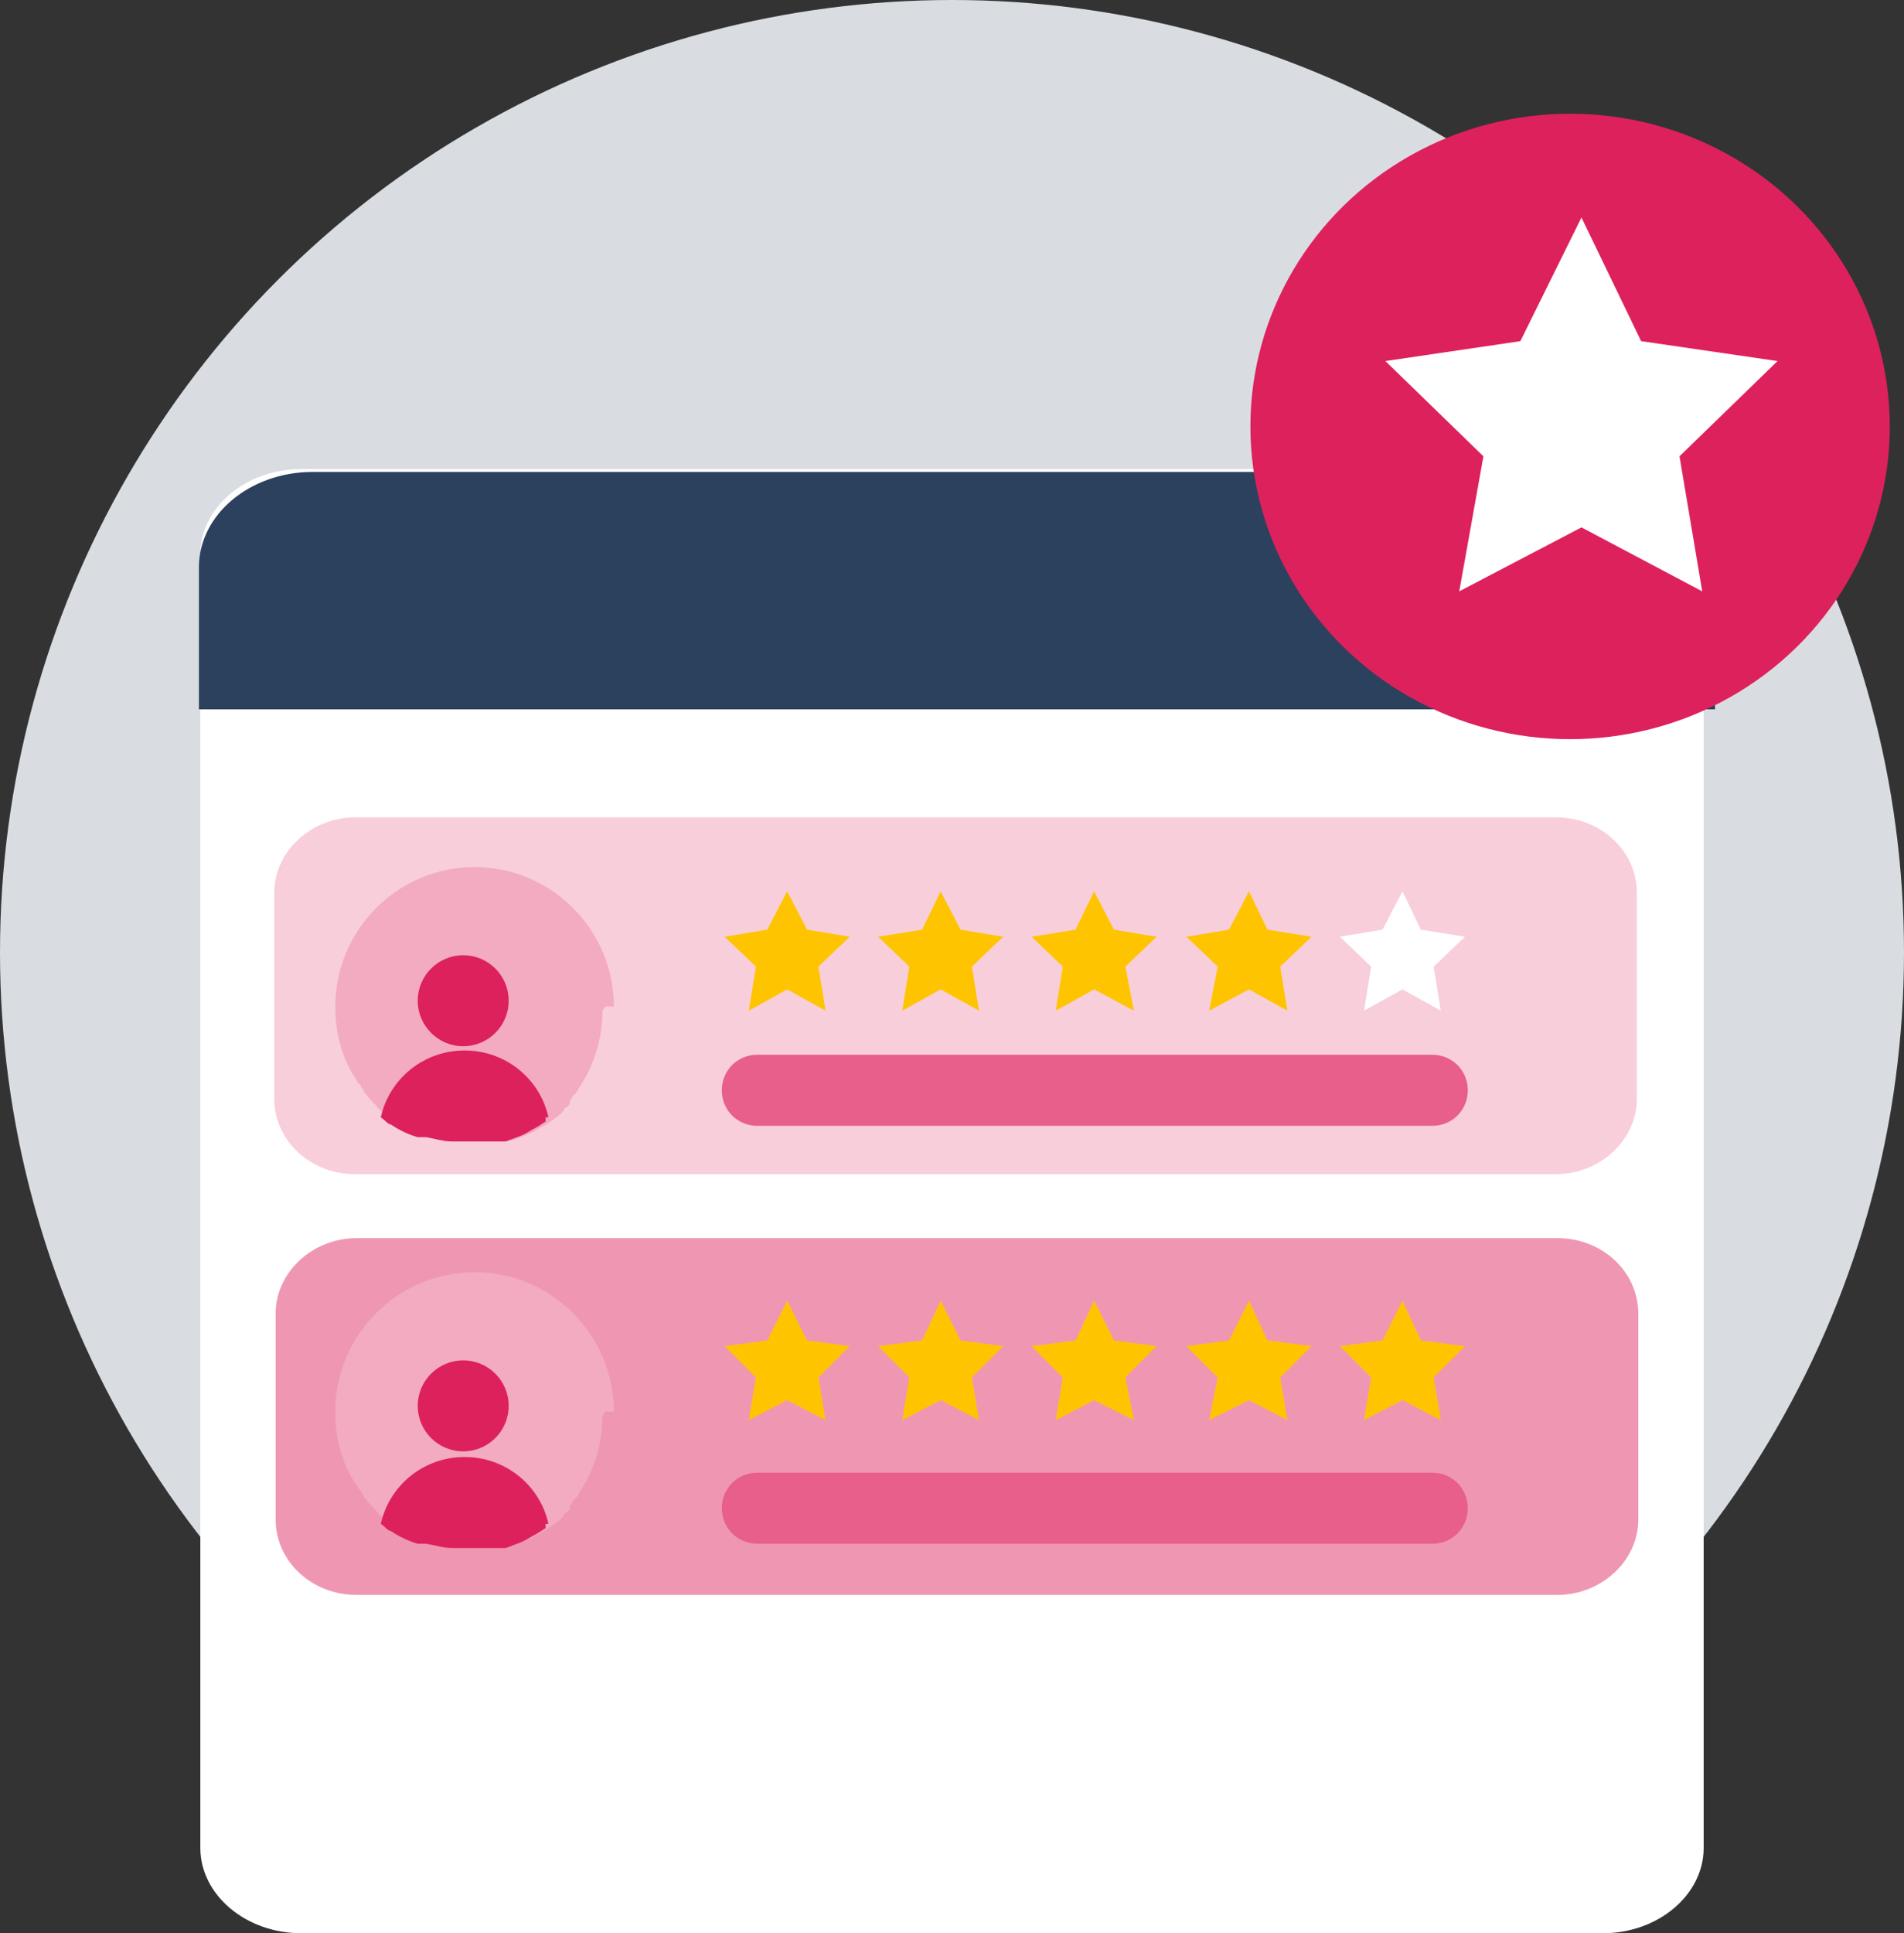
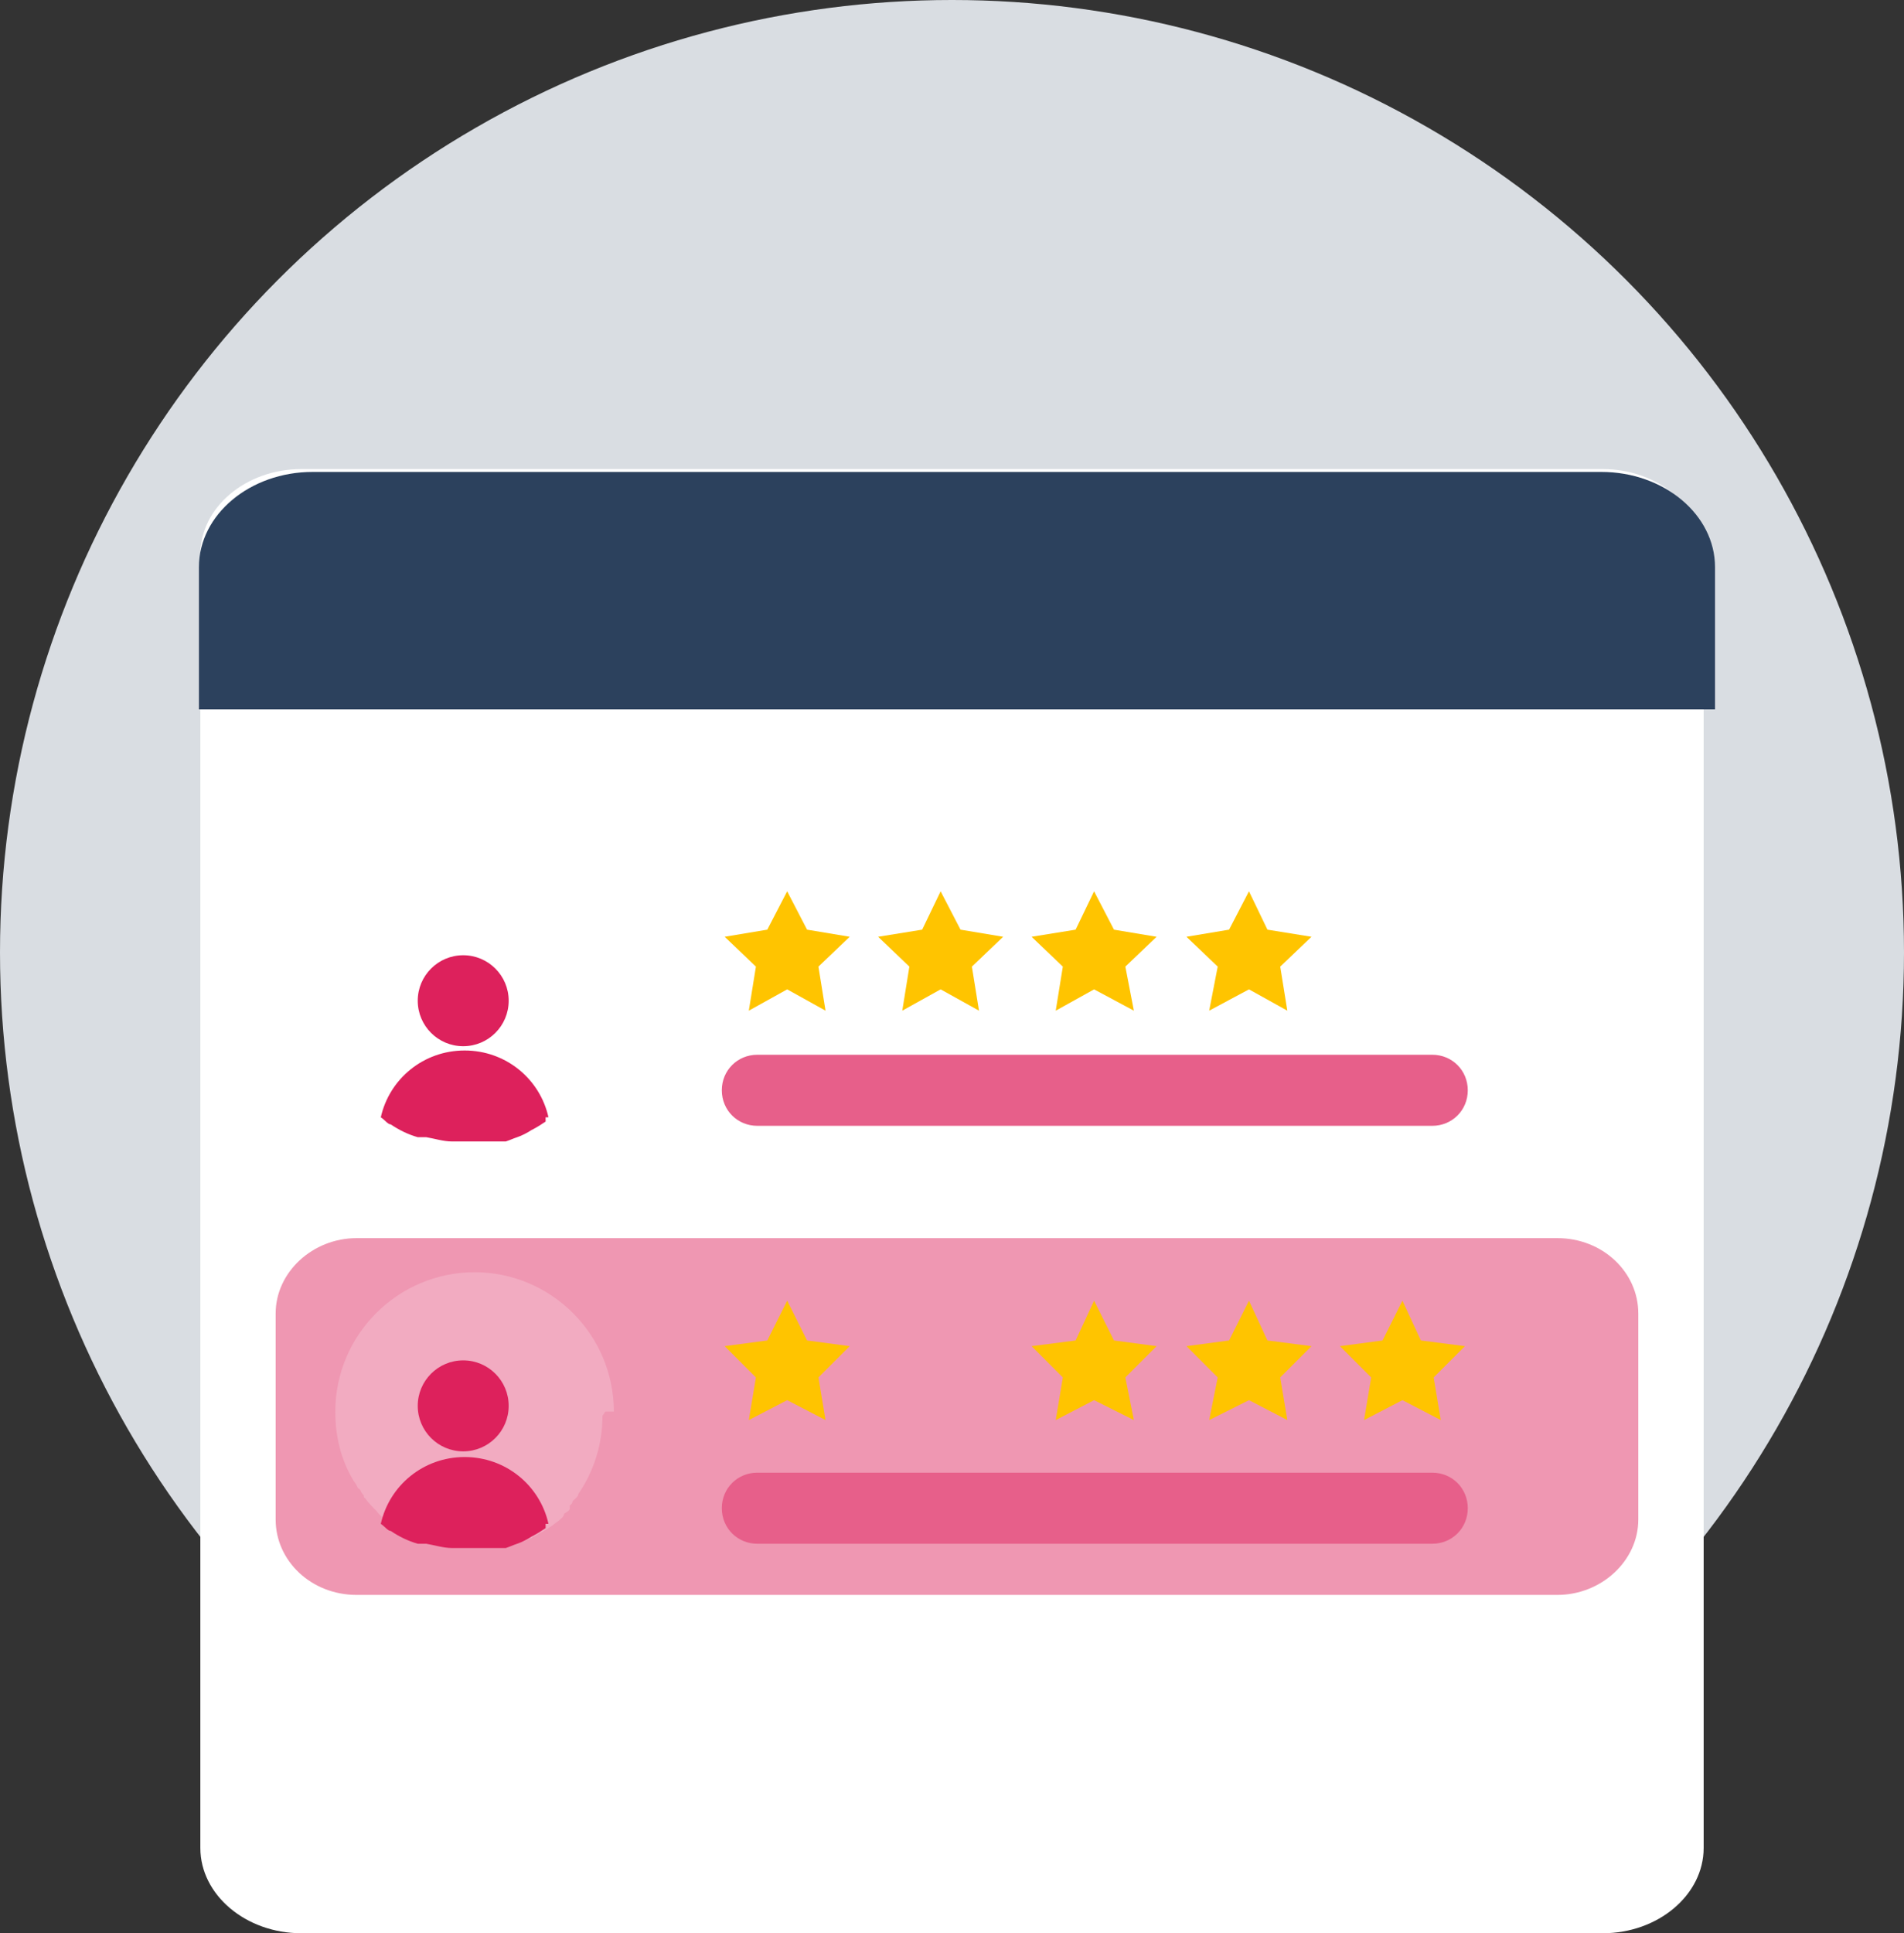
<svg xmlns="http://www.w3.org/2000/svg" id="Ebene_1" data-name="Ebene 1" viewBox="0 0 134 136">
  <rect x="0" y="0" width="134" height="136" fill="#333333" stroke="none" />
  <defs>
    <style>      .cls-1 {        fill: #2c415d;        fill-rule: evenodd;      }      .cls-1, .cls-2, .cls-3, .cls-4, .cls-5, .cls-6, .cls-7, .cls-8, .cls-9 {        stroke-width: 0px;      }      .cls-2 {        fill: #ffc400;      }      .cls-3 {        fill: #dd215c;      }      .cls-4 {        fill: #e75f8a;      }      .cls-5 {        fill: #f2abc1;      }      .cls-6 {        fill: #d9dde2;      }      .cls-7 {        fill: #ef97b2;      }      .cls-8 {        fill: #fff;      }      .cls-9 {        fill: #f8cedb;      }    </style>
  </defs>
  <g id="Icon-1">
    <g id="Oval-2">
      <circle id="Oval" class="cls-6" cx="67" cy="67" r="67" />
      <g id="Group-3">
        <g id="_Сгруппировать_161" data-name=" Сгруппировать 161">
          <path id="Rectangle" class="cls-8" d="M21.2,33h91.6c3.9,0,7.1,2.7,7.1,6v91c0,3.3-3.2,6-7.1,6H21.2c-3.9,0-7.1-2.7-7.1-6V39c0-3.3,3.2-6,7.1-6Z" />
-           <path id="Rectangle-2" class="cls-9" d="M25,57.5h84.5c3.2,0,5.7,2.4,5.7,5.3v14.5c0,2.9-2.6,5.3-5.7,5.3H25c-3.2,0-5.7-2.4-5.7-5.3v-14.5c0-2.9,2.6-5.3,5.7-5.3Z" />
          <path id="Rectangle-3" class="cls-1" d="M22,33.2h90.7c4.4,0,8,3,8,6.7h0v10H14v-10c0-3.7,3.6-6.7,8-6.7Z" />
          <path id="Rectangle-2-2" class="cls-7" d="M25.1,87.1h84.5c3.2,0,5.7,2.4,5.7,5.3v14.5c0,2.9-2.6,5.3-5.7,5.3H25.1c-3.2,0-5.7-2.4-5.7-5.3v-14.5c0-2.9,2.6-5.3,5.7-5.3Z" />
        </g>
      </g>
    </g>
-     <ellipse id="Oval-5" class="cls-3" cx="110.5" cy="30" rx="22.5" ry="22" />
  </g>
-   <polygon class="cls-8" points="111.3 15.3 115.5 24 125.1 25.4 118.2 32.1 119.8 41.6 111.3 37.1 102.7 41.6 104.4 32.1 97.5 25.4 107 24 111.3 15.3" />
-   <path class="cls-5" d="M42.4,71.1c0,2-.6,3.9-1.7,5.5h0c0,.2-.3.4-.4.5,0,0,0,.2-.2.3h0s0,0,0,.2c0,.2-.3.3-.4.4h0c0,.2-.3.4-.4.5,0,0-.3.2-.4.3-.3.2-.6.4-1,.6-.3.2-.7.4-1,.5s-.5.2-.8.3c0,0-.2,0-.4,0h0c0,0-.3,0-.4,0h-.3c-.3,0-.7,0-1,0h-1.7c-.6,0-1.2-.2-1.8-.3h-.6c-.7-.2-1.3-.5-1.9-.9h0c-.2,0-.4-.3-.7-.5-.3-.2-.6-.4-.8-.7h0c-.3-.3-.6-.6-.8-.9,0,0-.1,0-.1-.2h0c0,0-.2-.2-.2-.3,0,0-.1-.2-.2-.2h0s0,0-.1-.2c0,0-.1-.2-.2-.3h0c-.9-1.5-1.3-3.1-1.3-4.9,0-5.4,4.4-9.8,9.8-9.8s9.8,4.4,9.8,9.8h-.6Z" />
  <path class="cls-3" d="M38.4,78.9c-.3.2-.6.4-1,.6-.3.2-.7.4-1,.5s-.5.2-.8.3c0,0-.2,0-.4,0h0c0,0-.3,0-.4,0h-.3c-.3,0-.7,0-1,0h-1.7c-.6,0-1.2-.2-1.8-.3h-.6c-.7-.2-1.3-.5-1.9-.9h0c-.2,0-.4-.3-.7-.5.6-2.7,3-4.7,5.9-4.7s5.3,2,5.9,4.7h-.2Z" />
  <circle class="cls-3" cx="32.6" cy="70.4" r="3.2" />
  <g>
    <polygon class="cls-2" points="55.4 62.7 56.8 65.4 59.8 65.9 57.6 68 58.1 71.1 55.4 69.6 52.7 71.1 53.2 68 51 65.9 54 65.4 55.4 62.7" />
    <polygon class="cls-2" points="66.2 62.7 67.6 65.4 70.6 65.9 68.4 68 68.9 71.1 66.2 69.6 63.5 71.1 64 68 61.8 65.9 64.9 65.4 66.2 62.7" />
    <polygon class="cls-2" points="77 62.7 78.4 65.4 81.4 65.9 79.2 68 79.8 71.1 77 69.6 74.3 71.1 74.8 68 72.6 65.9 75.7 65.4 77 62.7" />
    <polygon class="cls-2" points="87.9 62.7 89.2 65.4 92.3 65.9 90.1 68 90.6 71.1 87.9 69.6 85.1 71.1 85.7 68 83.5 65.9 86.5 65.4 87.9 62.7" />
    <polygon class="cls-8" points="98.7 62.7 100 65.4 103.1 65.9 100.9 68 101.4 71.1 98.7 69.6 96 71.1 96.5 68 94.3 65.9 97.3 65.4 98.7 62.7" />
  </g>
  <path class="cls-5" d="M42.4,99.6c0,2-.6,3.9-1.7,5.5h0c0,.2-.3.4-.4.5,0,0,0,.2-.2.3h0s0,0,0,.2c0,.2-.3.3-.4.4h0c0,.2-.3.4-.4.5,0,0-.3.2-.4.3-.3.2-.6.4-1,.6-.3.2-.7.4-1,.5s-.5.2-.8.3c0,0-.2,0-.4,0h0c0,0-.3,0-.4,0h-.3c-.3,0-.7,0-1,0h-1.7c-.6,0-1.2-.2-1.8-.3h-.6c-.7-.2-1.3-.5-1.9-.9h0c-.2,0-.4-.3-.7-.5-.3-.2-.6-.4-.8-.7h0c-.3-.3-.6-.6-.8-.9,0,0-.1,0-.1-.2h0c0,0-.2-.2-.2-.3,0,0-.1-.2-.2-.2h0s0,0-.1-.2c0,0-.1-.2-.2-.3h0c-.9-1.5-1.3-3.1-1.3-4.9,0-5.4,4.4-9.8,9.8-9.8s9.8,4.4,9.8,9.8h-.6Z" />
  <path class="cls-3" d="M38.4,107.5c-.3.2-.6.4-1,.6-.3.2-.7.4-1,.5s-.5.2-.8.3c0,0-.2,0-.4,0h0c0,0-.3,0-.4,0h-.3c-.3,0-.7,0-1,0h-1.7c-.6,0-1.2-.2-1.8-.3h-.6c-.7-.2-1.3-.5-1.9-.9h0c-.2,0-.4-.3-.7-.5.6-2.7,3-4.7,5.9-4.7s5.3,2,5.9,4.7h-.2Z" />
  <circle class="cls-3" cx="32.6" cy="98.9" r="3.2" />
  <g>
    <polygon class="cls-2" points="55.4 91.5 56.8 94.3 59.8 94.7 57.6 96.9 58.1 99.9 55.4 98.5 52.7 99.9 53.2 96.9 51 94.7 54 94.3 55.4 91.5" />
-     <polygon class="cls-2" points="66.2 91.5 67.6 94.3 70.6 94.7 68.4 96.9 68.9 99.9 66.2 98.5 63.5 99.9 64 96.9 61.8 94.7 64.9 94.3 66.2 91.5" />
    <polygon class="cls-2" points="77 91.5 78.4 94.3 81.4 94.7 79.2 96.9 79.8 99.9 77 98.5 74.3 99.9 74.8 96.9 72.6 94.7 75.7 94.3 77 91.5" />
    <polygon class="cls-2" points="87.9 91.5 89.2 94.3 92.3 94.7 90.1 96.9 90.6 99.9 87.9 98.5 85.1 99.9 85.7 96.9 83.5 94.7 86.5 94.3 87.9 91.5" />
    <polygon class="cls-2" points="98.7 91.5 100 94.3 103.1 94.7 100.9 96.9 101.4 99.9 98.7 98.5 96 99.9 96.5 96.9 94.3 94.7 97.3 94.3 98.7 91.5" />
  </g>
  <path class="cls-4" d="M53.3,74.2h47.5c1.4,0,2.5,1.1,2.5,2.5h0c0,1.4-1.1,2.5-2.5,2.5h-47.5c-1.4,0-2.5-1.1-2.5-2.5h0c0-1.4,1.1-2.5,2.5-2.5Z" />
  <path class="cls-4" d="M53.3,103.6h47.5c1.4,0,2.5,1.1,2.5,2.5h0c0,1.4-1.1,2.5-2.5,2.5h-47.5c-1.4,0-2.5-1.1-2.5-2.5h0c0-1.4,1.1-2.5,2.5-2.5Z" />
</svg>